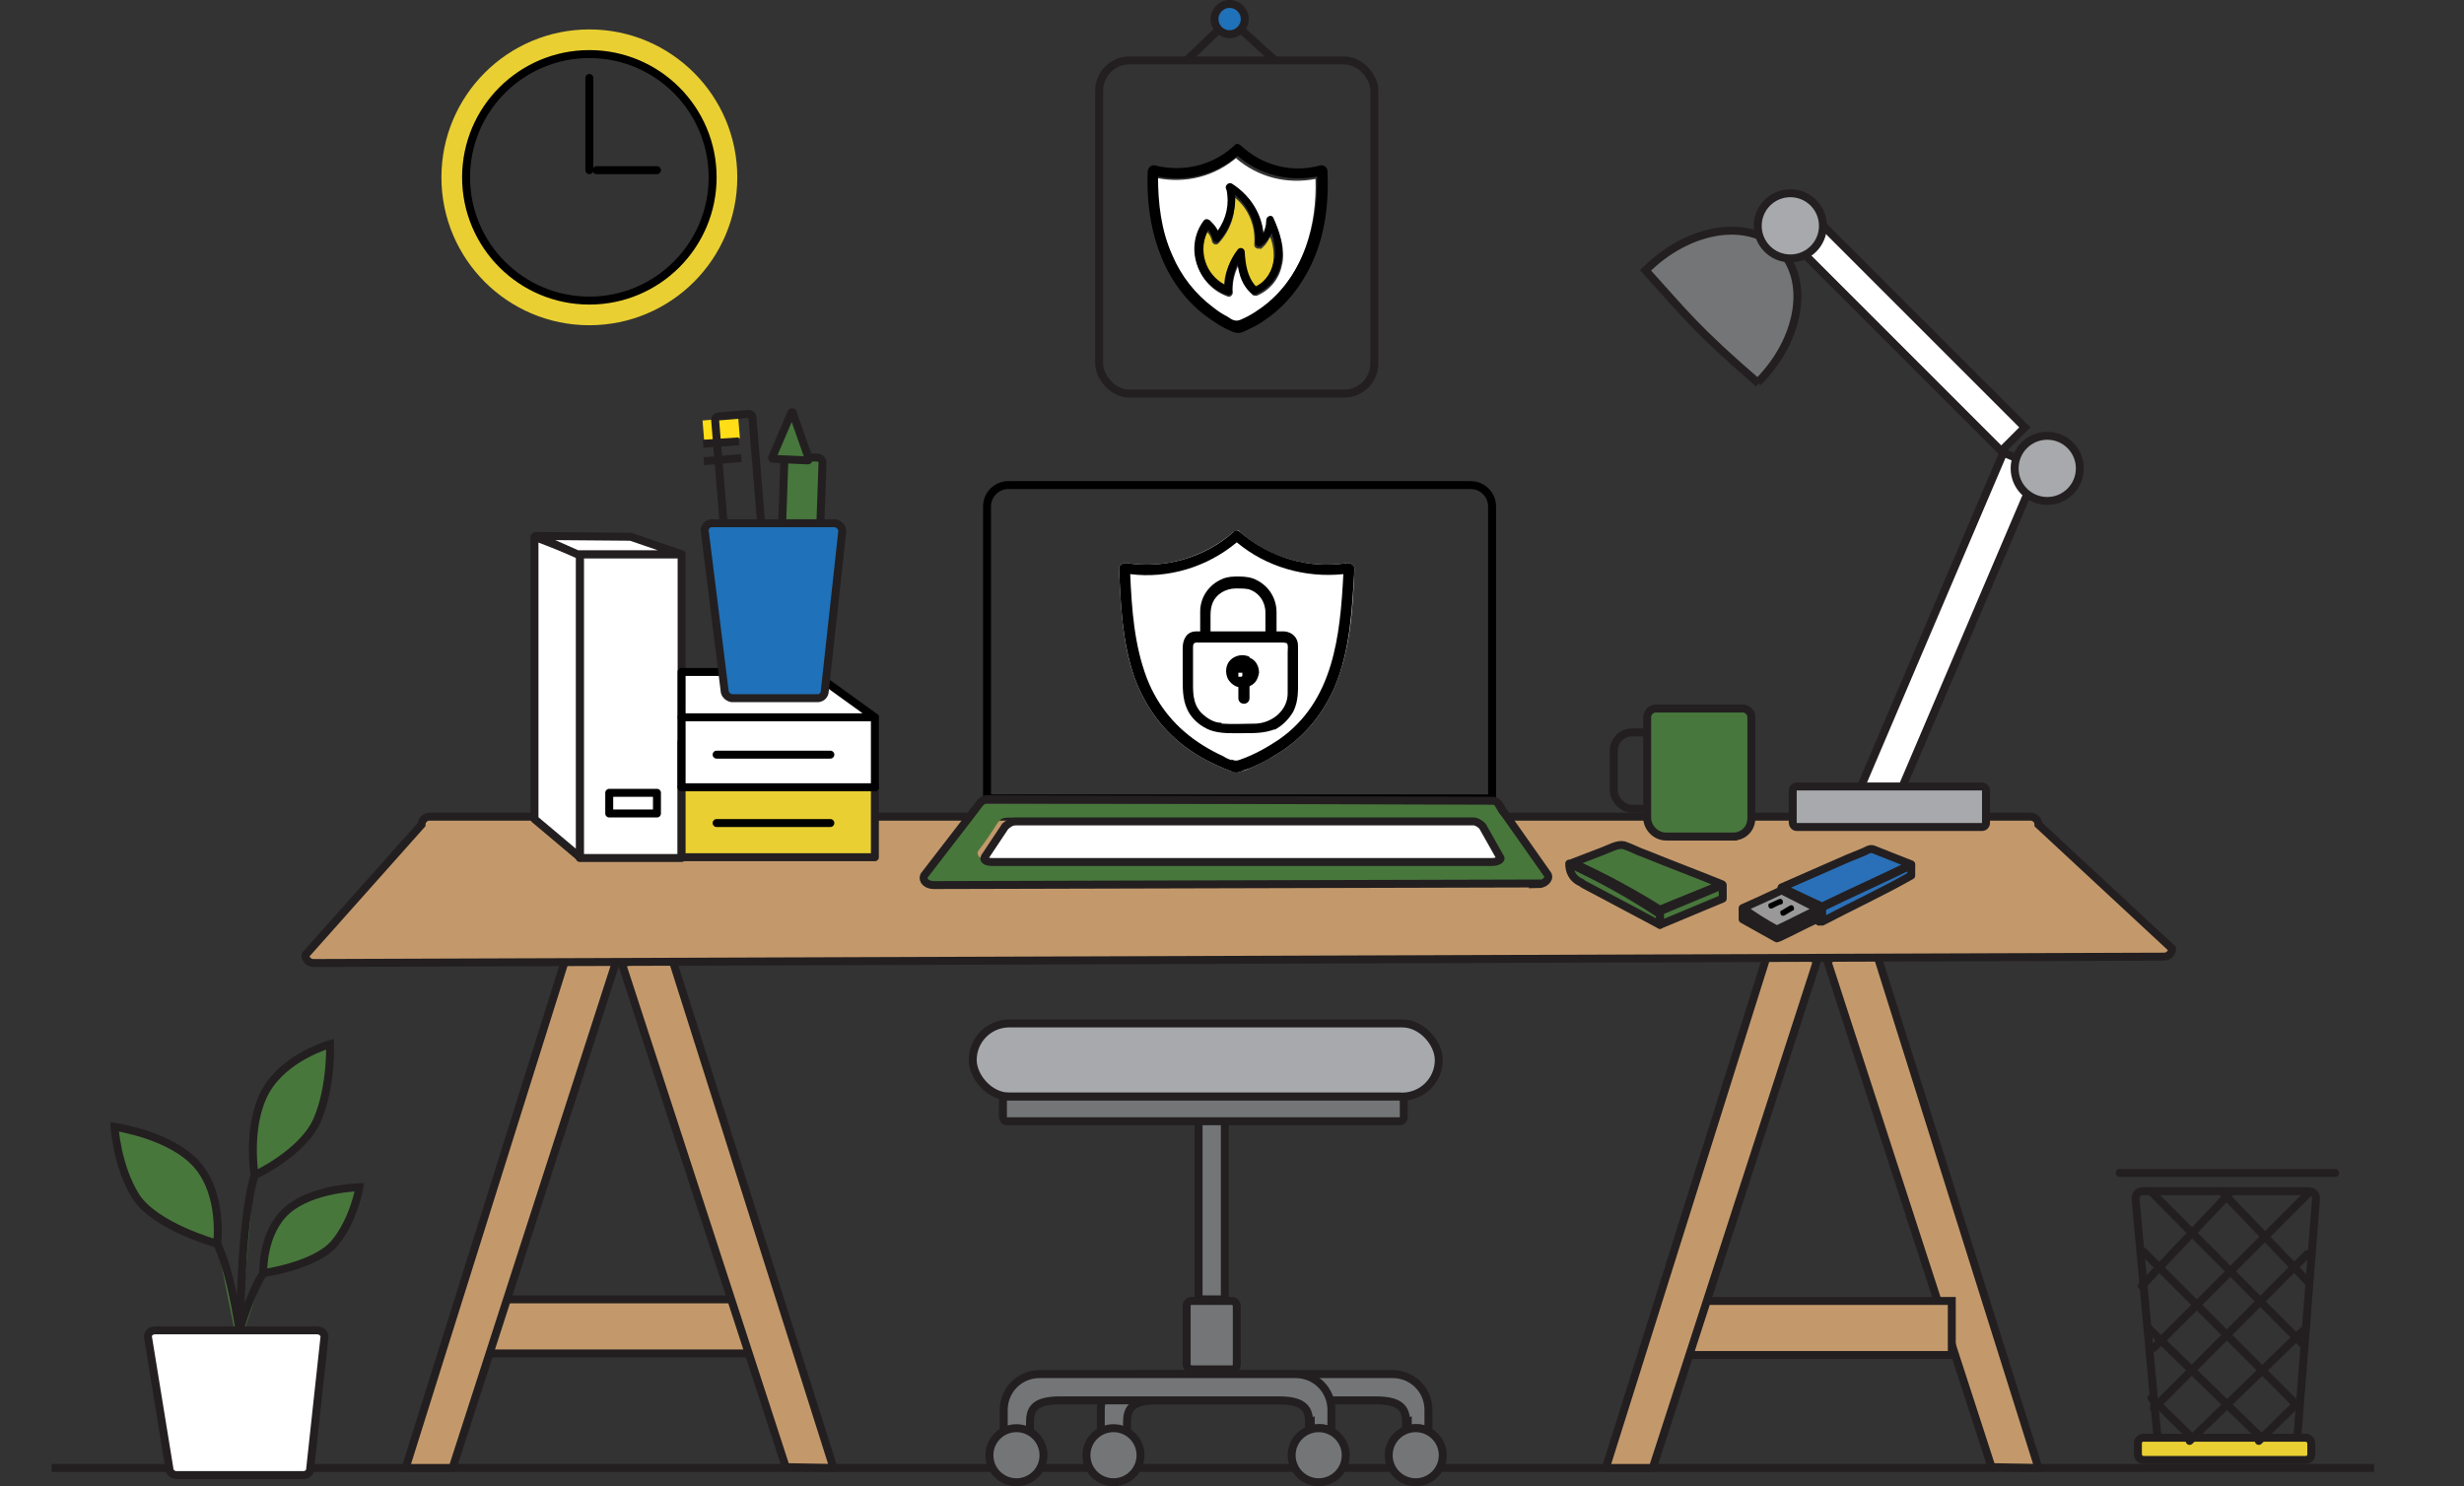
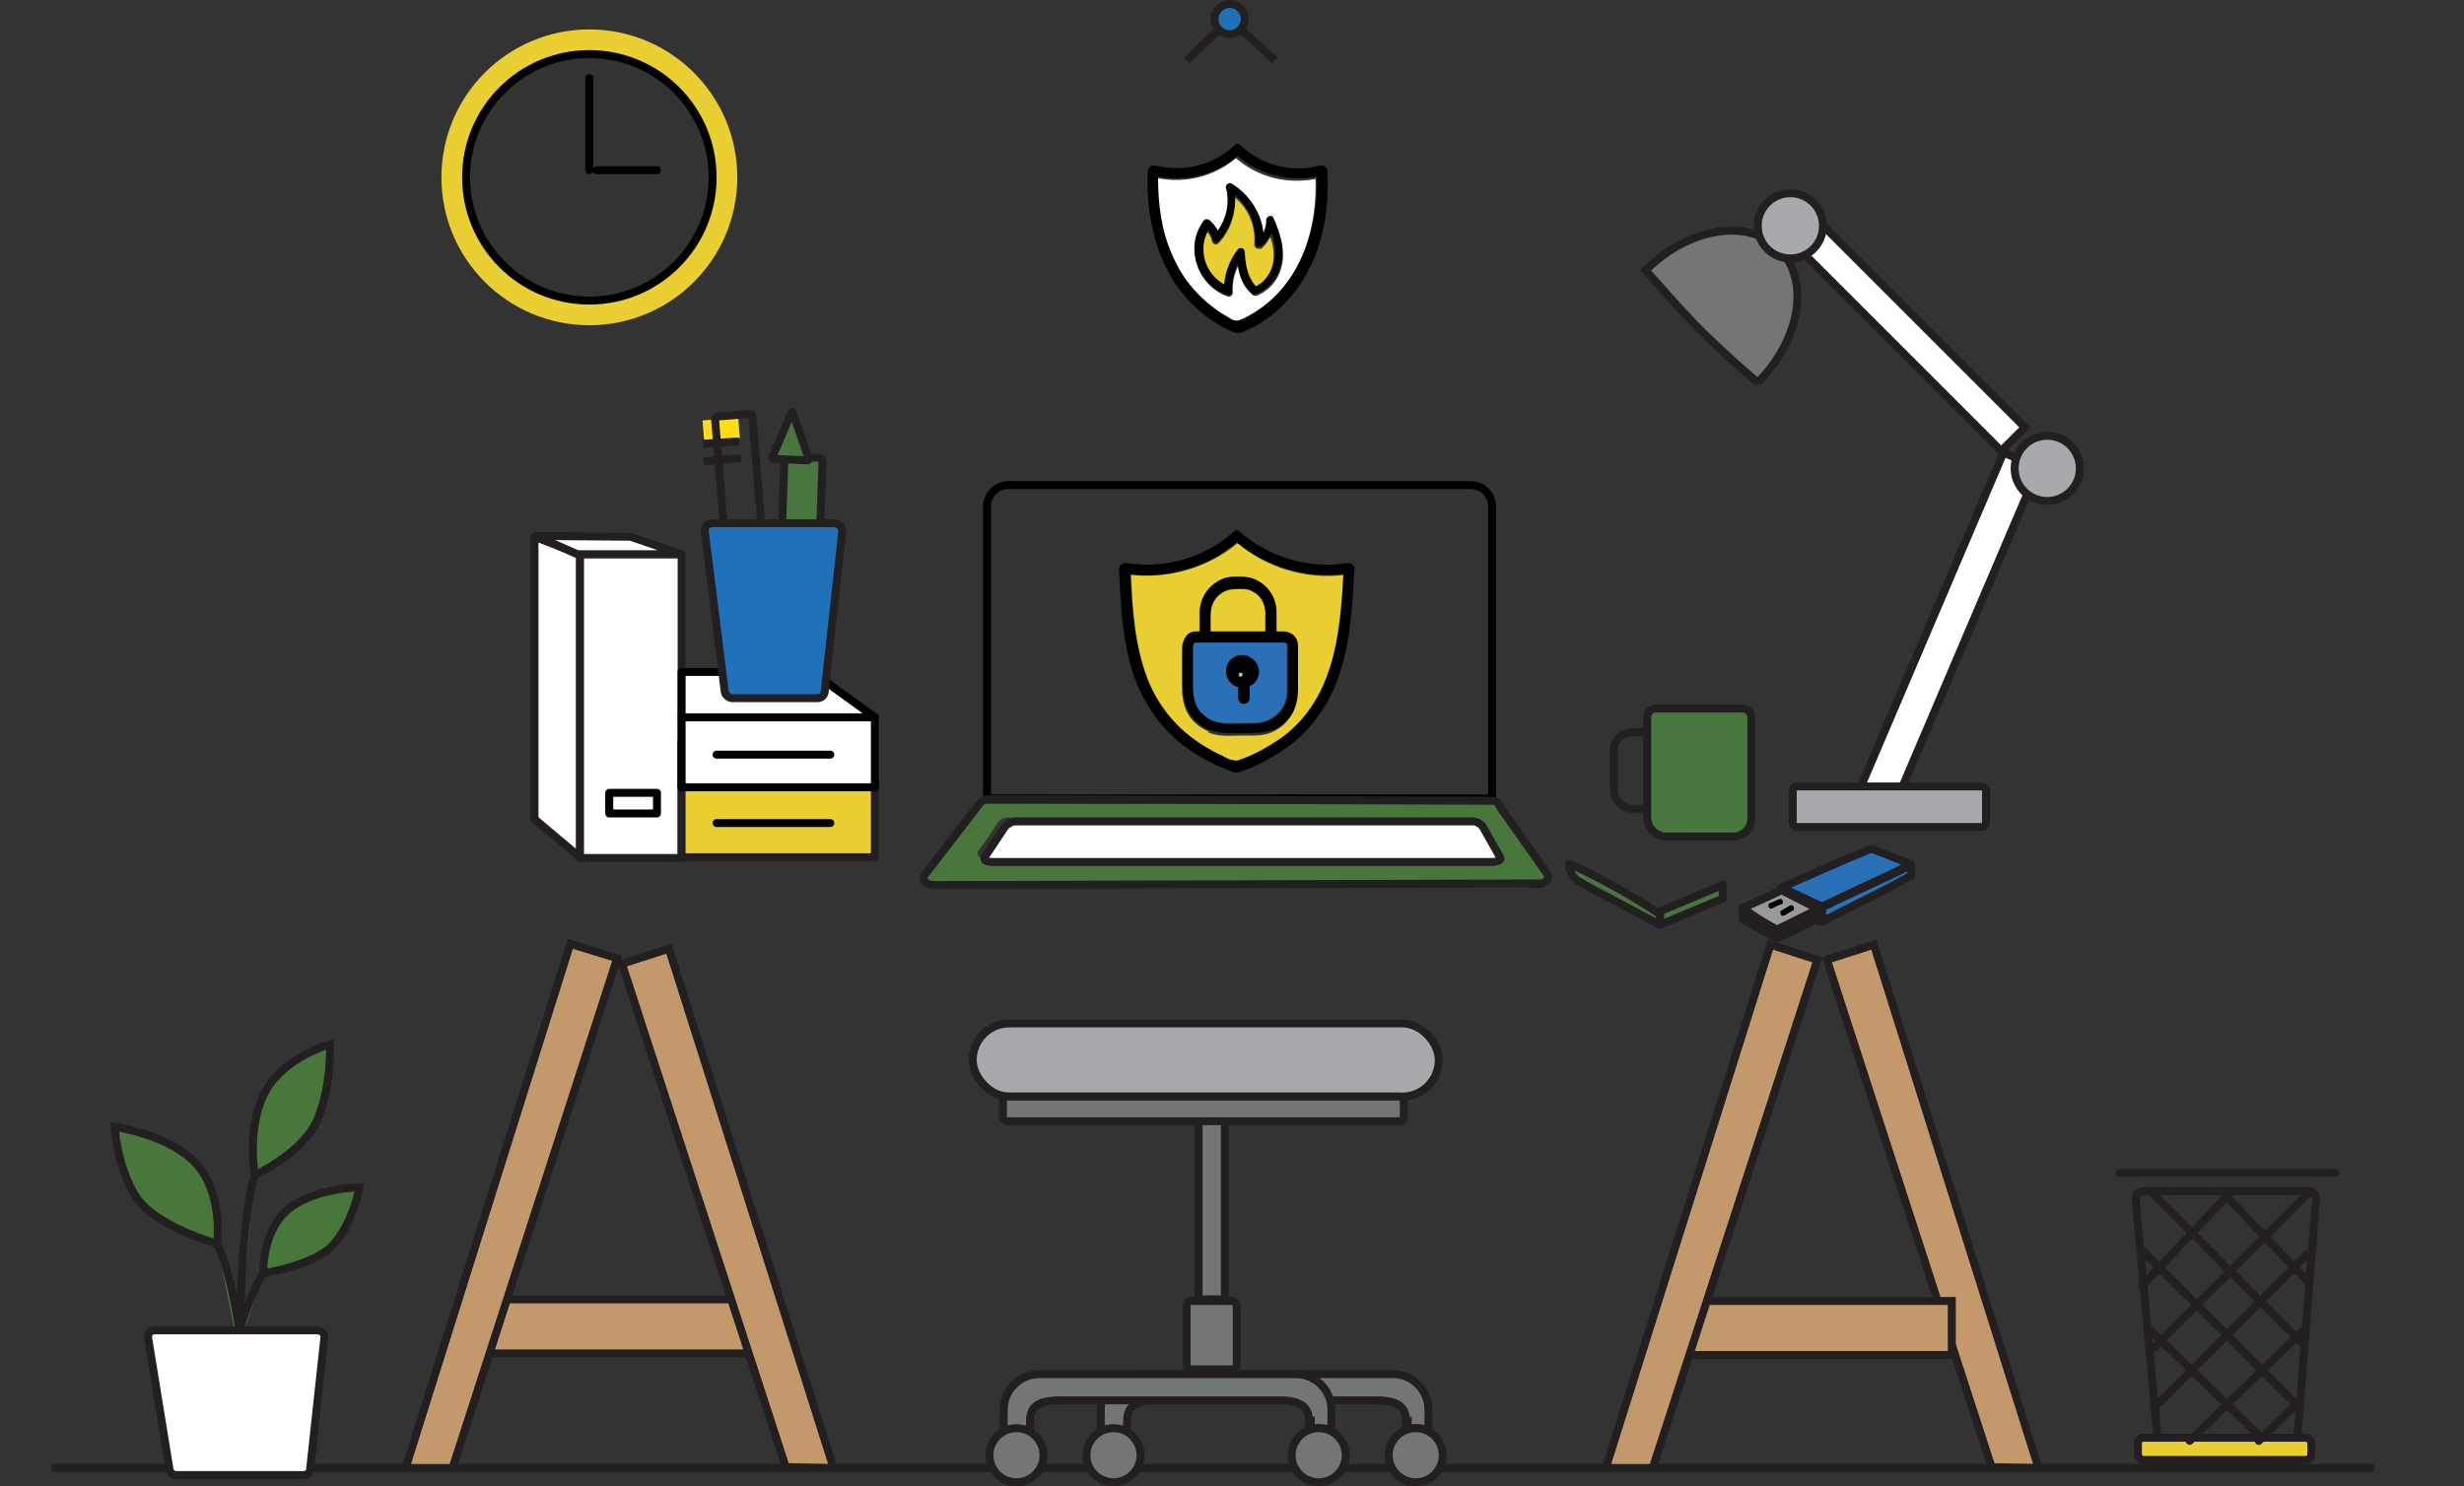
<svg xmlns="http://www.w3.org/2000/svg" id="Layer_3" data-name="Layer 3" viewBox="0 0 309.8 186.9">
  <rect x="0" y="0" width="309.8" height="186.9" fill="#333333" stroke="none" />
  <defs>
    <style> .cls-1, .cls-2, .cls-3, .cls-4, .cls-5, .cls-6, .cls-7, .cls-8, .cls-9, .cls-10, .cls-11, .cls-12, .cls-13 { stroke-miterlimit: 10; } .cls-1, .cls-2, .cls-4, .cls-14, .cls-15, .cls-5, .cls-16, .cls-17, .cls-7, .cls-18, .cls-8, .cls-9, .cls-10, .cls-19, .cls-20, .cls-12, .cls-13 { stroke: #231f20; } .cls-1, .cls-3, .cls-6, .cls-21, .cls-18, .cls-8, .cls-11 { fill: none; } .cls-2 { fill: #47773d; } .cls-22, .cls-14, .cls-15, .cls-17, .cls-23, .cls-21, .cls-19, .cls-20 { stroke-linejoin: round; } .cls-22, .cls-6, .cls-23, .cls-21, .cls-11 { stroke: #000; } .cls-22, .cls-6, .cls-21, .cls-18, .cls-8 { stroke-linecap: round; } .cls-22, .cls-23, .cls-24, .cls-19, .cls-13 { fill: #fff; } .cls-3 { stroke: #e9cf32; stroke-width: 3px; } .cls-4 { fill: #1f71b9; } .cls-14, .cls-25 { fill: #e9cf32; } .cls-26, .cls-15 { fill: #2a70b8; } .cls-5 { fill: #c3996c; } .cls-16, .cls-17, .cls-27 { fill: #48773c; } .cls-16, .cls-18 { stroke-miterlimit: 22.9; } .cls-28 { fill: #ffde17; } .cls-7 { fill: #747576; } .cls-9 { fill: #a8a9ac; } .cls-10 { fill: #a7a9ac; } .cls-20 { fill: #999; } .cls-12 { fill: #737577; } </style>
  </defs>
  <rect class="cls-13" x="242.8" y="56" width="4.8" height="45.8" transform="translate(439.7 247.7) rotate(-156.9)" />
  <rect class="cls-13" x="237.7" y="23.1" width="4.2" height="37.5" transform="translate(439 -98) rotate(135)" />
  <path class="cls-7" d="M221,48.1c5.4-5.4,6.6-12.9,2.7-16.8-3.9-3.9-11.4-2.7-16.8,2.7,4.8,5.3,6.3,7.4,14.2,14.2Z" />
  <circle class="cls-9" cx="257.4" cy="58.9" r="4.1" />
  <circle class="cls-9" cx="225.1" cy="28.4" r="4.1" />
  <line class="cls-1" x1="6.5" y1="184.6" x2="298.5" y2="184.6" />
  <rect class="cls-5" x="61.3" y="163.4" width="33.2" height="6.8" />
  <polygon class="cls-5" points="104.8 184.6 98.8 184.5 78.2 121.2 84.1 119.3 104.8 184.6" />
  <polygon class="cls-5" points="256.3 184.6 250.4 184.5 229.7 120.7 235.6 118.8 256.3 184.6" />
  <polygon class="cls-5" points="51 184.6 56.9 184.6 77.6 120.5 71.7 118.7 51 184.6" />
  <rect class="cls-5" x="212.2" y="163.6" width="33.2" height="6.8" />
  <polygon class="cls-5" points="201.9 184.6 207.8 184.6 228.5 120.7 222.6 118.8 201.9 184.6" />
-   <path class="cls-5" d="M272.1,120.3l-232.7.8c-.5,0-1-.4-1-1l14.6-16.4c0-.5.4-1,1-1h201.3c.5,0,1,.4,1,1l16.8,15.6c0,.5-.4,1-1,1Z" />
  <path class="cls-1" d="M288,180.9h-15.9c-.5,0-.9-.3-.9-.8l-2.7-29.4c0-.5.4-.9.9-.9h20.9c.5,0,.9.4.9.9l-2.3,29.4c0,.5-.4.9-.9.9Z" />
  <rect class="cls-14" x="268.8" y="180.8" width="21.8" height="2.8" rx=".7" ry=".7" />
  <line class="cls-8" x1="266.5" y1="147.5" x2="293.6" y2="147.5" />
-   <line class="cls-8" x1="270.5" y1="175.8" x2="275.6" y2="180.8" />
  <line class="cls-8" x1="270.1" y1="167" x2="284.3" y2="180.8" />
  <line class="cls-8" x1="269.5" y1="157.4" x2="288.8" y2="176.7" />
  <line class="cls-8" x1="270.4" y1="149.8" x2="289.7" y2="169.2" />
  <line class="cls-8" x1="279.3" y1="149.8" x2="290.3" y2="161.3" />
  <line class="cls-8" x1="289.1" y1="176.2" x2="284" y2="181.2" />
  <line class="cls-8" x1="289.5" y1="167.4" x2="275.3" y2="181.2" />
  <line class="cls-8" x1="290.1" y1="157.7" x2="270.8" y2="177.1" />
  <line class="cls-8" x1="290.1" y1="150.2" x2="270.8" y2="169.5" />
  <rect class="cls-12" x="150.7" y="139.5" width="3.3" height="23.9" />
  <line class="cls-8" x1="280.3" y1="150.1" x2="269.3" y2="161.7" />
  <path class="cls-12" d="M177,178.9c0,.4,0,.7,0,.9.3-.1.7-.2,1.1-.2.6,0,1.1.1,1.5.4,0-.7,0-1.3,0-2.7,0-2.5-2-4.5-4.5-4.5h-32.2c-2.5,0-4.5,2-4.5,4.5v2.9c.5-.3,1.2-.5,1.8-.5s1.1.2,1.5.4v-1.1c0-1.6.3-2.9,3.8-2.9h27.5c3.4,0,3.8,1.3,3.8,2.9Z" />
  <circle class="cls-12" cx="140" cy="183" r="3.4" />
  <circle class="cls-12" cx="178" cy="183" r="3.4" />
  <rect class="cls-10" x="122.3" y="128.7" width="58.6" height="9.2" rx="4.6" ry="4.6" />
  <rect class="cls-12" x="126.1" y="137.9" width="50.4" height="3.1" rx=".5" ry=".5" />
  <rect class="cls-12" x="149.2" y="163.6" width="6.3" height="8.6" rx=".6" ry=".6" />
  <path class="cls-12" d="M164.8,178.9c0,.4,0,.7,0,.9.3-.1.7-.2,1.1-.2.6,0,1.1.1,1.5.4,0-.7,0-1.3,0-2.7,0-2.5-2-4.5-4.5-4.5h-32.2c-2.5,0-4.5,2-4.5,4.5v2.9c.5-.3,1.2-.5,1.8-.5s1.1.2,1.5.4v-1.1c0-1.6.3-2.9,3.8-2.9h27.5c3.4,0,3.8,1.3,3.8,2.9Z" />
  <circle class="cls-12" cx="127.8" cy="183" r="3.4" />
  <circle class="cls-12" cx="165.8" cy="183" r="3.4" />
  <rect class="cls-18" x="202.9" y="92" width="8.4" height="9.6" rx="2.3" ry="2.3" transform="translate(414.2 193.7) rotate(-180)" />
  <path class="cls-2" d="M209.4,89.2h8.4c1.3,0,2.4,1.1,2.4,2.4v12.6c0,.6-.5,1.1-1.1,1.1h-10.9c-.6,0-1.1-.5-1.1-1.1v-12.7c0-1.3,1-2.3,2.3-2.3Z" transform="translate(427.3 194.4) rotate(-180)" />
  <path class="cls-27" d="M173.9,101.1h-50.7c0,.4,0,.7-.3,1-1.3,1.7-2.7,3.3-4.1,4.9l-1.8,2.2c-.6.7-.7,1.9.5,2,1.7.2,3.5,0,5.2,0h69.7c.4,0,.7,0,1.1,0,1-.1,1-1.1.5-1.8-.7-1-1.4-1.9-2.1-2.9-.7-1-1.5-2-2.3-3-.6-.7-1.5-1.5-1.7-2.4h-14.2ZM187.5,108c-1.6,0-3.2,0-4.9,0-7.6,0-15.2,0-22.8,0-11,0-22.1,0-33.1,0h-3.1c-.4,0-.9-.6-.6-1,.6-.8,1.2-1.6,1.7-2.4.4-.5.8-1.5,1.4-1.7.8-.2,1.8,0,2.7,0h54c.6,0,1.1,0,1.7,0,.4,0,.6.1.8.4.9,1.1,1.8,2.4,2.6,3.7.3.4,0,1-.6,1Z" />
  <path class="cls-11" d="M126.8,61h58.1c1.5,0,2.7,1.2,2.7,2.7v36.7h-63.5v-36.7c0-1.5,1.2-2.7,2.7-2.7Z" />
  <path class="cls-1" d="M193.5,111.1l-76.1.2c-.8,0-1.5-.5-1.2-1.2l6.4-8.3c.5-.7.9-1.3,1.5-1.3l63.6.2c.5,0,.9.5,1.2,1.2l5.7,8.1c.3.6-.5,1.2-1.2,1.2Z" />
  <path class="cls-13" d="M187.6,108.4h-62.8c-.7,0-1.2-.2-1-.6l2.6-3.9c.4-.3.7-.6,1.3-.6h57.7c.4.1.7.3,1,.6l2.2,3.9c.3.3-.4.6-1,.6Z" />
  <rect class="cls-19" x="72.9" y="69.7" width="12.8" height="38.2" />
  <polygon class="cls-19" points="72.9 107.8 67.2 103 67.2 67.5 72.9 69.7 72.9 107.8" />
  <polygon class="cls-19" points="85.7 69.7 72.6 69.7 67.4 67.4 79.3 67.5 85.7 69.7" />
  <rect class="cls-14" x="85.7" y="99" width="24.3" height="8.8" />
  <polygon class="cls-22" points="110 99 85.7 99 85.7 93.3 102.1 93.3 110 99" />
  <rect class="cls-23" x="85.7" y="90.2" width="24.3" height="8.8" />
  <polygon class="cls-22" points="110 90.2 85.7 90.2 85.7 84.5 102.1 84.5 110 90.2" />
  <line class="cls-21" x1="90.1" y1="103.5" x2="104.4" y2="103.5" />
  <line class="cls-21" x1="90.1" y1="94.9" x2="104.4" y2="94.9" />
  <rect class="cls-22" x="76.6" y="99.7" width="6" height="2.6" />
  <rect class="cls-9" x="225.4" y="98.9" width="24.3" height="5.1" rx=".5" ry=".5" />
  <circle class="cls-3" cx="74.1" cy="22.3" r="17.1" />
  <circle class="cls-11" cx="74.1" cy="22.3" r="15.5" />
  <line class="cls-6" x1="74.1" y1="21.4" x2="74.1" y2="9.8" />
  <line class="cls-6" x1="75" y1="21.4" x2="82.6" y2="21.4" />
  <path class="cls-16" d="M28.2,174.9s2.1-10.5,4.9-14.8c0,0,6.6-.9,9-3.8,2.4-2.9,3.1-7,3.1-7,0,0-5.9.1-9.1,2.9s-3,7.9-3,7.9" />
  <path class="cls-16" d="M31,174.8s-1-12.8-3.7-18.4c0,0-7.7-2.1-10.2-5.9-2.4-3.8-2.7-8.8-2.7-8.8,0,0,7.1,1,10.4,4.8,3.3,3.8,2.5,9.9,2.5,9.9" />
  <path class="cls-13" d="M38,185.5h-15.8c-.5,0-.9-.4-.9-.8l-2.7-16.6c0-.5.4-.8.9-.8h20.4c.5,0,.9.4.9.8l-1.8,16.6c0,.5-.4.8-.9.8Z" />
  <path class="cls-16" d="M30.2,167.3s0-13.5,1.8-19.5c0,0,6.1-2.8,7.9-7s1.6-9.5,1.6-9.5c0,0-5.7,1.6-8.1,5.9-2.4,4.3-1.4,10.5-1.4,10.5" />
  <rect class="cls-28" x="88.4" y="52.8" width="4.5" height="2.6" transform="translate(-4.1 7.5) rotate(-4.7)" />
  <rect class="cls-2" x="98.5" y="57.4" width="4.8" height="9.3" rx=".6" ry=".6" transform="translate(2.2 -3.4) rotate(2)" />
  <rect class="cls-1" x="90.5" y="52.3" width="4.7" height="17" rx=".4" ry=".4" transform="translate(-4.6 7.7) rotate(-4.7)" />
  <path class="cls-4" d="M102.9,87.8h-10.9c-.5-.1-.9-.5-.9-1l-2.5-20.1c0-.5.4-.9.9-.9h15.5c.5.1.9.5.9,1l-2.2,20.1c0,.5-.4.9-.9.9Z" />
  <line class="cls-1" x1="88.4" y1="55.8" x2="92.9" y2="55.5" />
  <line class="cls-1" x1="88.5" y1="58" x2="93.2" y2="57.6" />
  <path class="cls-2" d="M99.7,52l2,5.7c0,0,0,.2-.1.2l-4.4-.2c0,0-.2,0-.1-.2l2.4-5.6c0-.1.2-.1.2,0Z" />
  <path class="cls-26" d="M161.8,87.2c0-1,0-2,0-3.1v-2.1c0-.3.1-.8-.1-1.1-.2-.2-.5-.1-.7-.1h-9.5c-.4,0-.7,0-1.1,0-.5,0-.5.3-.5.7v3.8c0,1.5,0,3,1,4.3.7.7,1.6,1.2,2.6,1.3,1.4.1,2.9,0,4.3,0,2.1,0,3.9-1.7,4-3.8ZM157.1,86.3v1.5c0,.4-.3.7-.7.7-.4,0-.7-.3-.7-.7v-1.4c-.6-.1-1.1-.5-1.3-1-.4-.8-.3-1.7.3-2.4.6-.7,1.6-.8,2.4-.4.7.3,1.2,1.1,1.2,1.9,0,.5-.2,1-.6,1.3-.2.2-.4.3-.6.4Z" />
  <path class="cls-25" d="M159.1,79.5c0-.8,0-1.6,0-2.4,0-1.3-.8-2.5-2.1-2.9-.5-.2-1.1-.1-1.6-.1-.6,0-1.2.1-1.8.5-1,.7-1.4,1.7-1.4,2.9v2.1h6.9Z" />
  <path class="cls-25" d="M155.8,85.1s0,0,0,0c0,0,0,0,0,0,0,0,.1,0,.2,0,0,0,0,0,0,0,0,0,0,0,.1,0,0,0,0,0,0,0,0,0,0,0,0,0,0,0,0,0,.1,0,0,0,0,0,0,0,0,0,0,0,0,0,0,0,0,0,0,0,0,0,0,0,0,0,0,0,0,0,.1-.1,0,0,0,0,0,0,0,0,0,0,0,0,0,0,0,0,0,0,0,0,0,0,0,0,0,0,0,0,0,0,0,0,0-.1,0-.2,0,0,0,0,0,0,0,0,0,0,0,0,0,0,0,0,0,0,0,0,0,0,0,0,0,0,0-.1,0-.2,0,0,0,0,0,0,0,0,0,0,0,0,0,0-.1,0-.2,0,0,0,0,0,0,0,0,0,0,0,0,0,0,0-.1,0-.2,0,0,0,0,0,0,0,0,0,0,0,0,0,0,0,0,0-.1,0,0,0,0,0,0,0,0,0,0,0,0,0,0,0,0,0,0,0,0,0,0,0,0,0,0,0,0,0,0,0,0,0,0,0,0,0,0,0,0,0,0,.1,0,0,0,0,0,0,0,0,0,0,0,0,0,0,0,0,0,.1,0,0,0,0,0,0s0,0,0,0c0,0,0,0,0,0,0,0,0,0,0,.1,0,0,0,0,0,0,0,0,0,0,0,0,0,0,0,0,0,0,0,0,0,0,0,0,0,0,0,0,0,.1,0,0,0,0,0,0,0,0,0,0,0,0,0,0,0,0,0,0Z" />
  <path class="cls-25" d="M160.9,93.1c6.8-4.8,7.7-13.1,8.1-20.8-4.8.6-9.7-.9-13.4-4-3.7,3.1-8.6,4.5-13.4,4,.2,4.4.5,8.9,2.1,13.1,1.4,3.5,3.8,6.4,7,8.4.8.5,1.7,1,2.6,1.4.4.2.7.3,1.1.5.5.2.7.2,1.2,0,1.7-.7,3.3-1.5,4.8-2.5ZM152,92c-1-.4-1.9-1.1-2.5-2-.9-1.4-.9-2.9-.9-4.5v-3.8c0-1.1.5-2,1.7-2.1.2,0,.3,0,.5,0,0-.8,0-1.7,0-2.5,0-1.8,1.1-3.4,2.8-4.1.7-.3,1.4-.3,2.1-.3s1.6.1,2.3.5c1.5.7,2.4,2.3,2.4,4,0,.8,0,1.6,0,2.4h.2c.3,0,.5,0,.8,0,1,0,1.7.8,1.7,1.8,0,1.3,0,2.7,0,4s0,2.9-.6,4.3c-.5,1-1.4,1.8-2.4,2.3-1.2.6-2.5.5-3.9.5s-2.9.2-4.3-.4Z" />
-   <path class="cls-24" d="M154.8,97c-1.8-.7-3.5-1.5-5.1-2.6-3.4-2.3-5.7-5.5-7.1-9.3-1.5-4.3-1.7-9-1.9-13.6,0-.5.5-.7.9-.7,4.8.8,9.8-.7,13.5-3.9.1-.1.3-.2.4-.2,0,0,0,0,0,0,0,0,0,0,0,0,.1,0,.3,0,.4.2,3.6,3.2,8.7,4.7,13.5,3.9.4,0,.9.2.9.7-.2,5-.5,10.2-2.5,14.9-1.6,3.7-4.2,6.7-7.7,8.7-.9.5-1.8,1-2.7,1.4-.4.2-.9.4-1.3.5-.5.2-.8.1-1.3,0Z" />
  <path d="M157.4,96.5c.9-.4,1.9-.9,2.7-1.4,3.5-2,6.1-5,7.7-8.7,2-4.7,2.2-9.9,2.5-14.9,0-.5-.5-.7-.9-.7-4.8.8-9.8-.7-13.5-3.9-.1-.1-.3-.2-.4-.2,0,0,0,0,0,0,0,0,0,0,0,0-.1,0-.3,0-.4.2-3.6,3.2-8.7,4.7-13.5,3.9-.4,0-.9.2-.9.7.2,4.6.4,9.2,1.9,13.6,1.4,3.8,3.7,7,7.1,9.3,1.6,1.1,3.3,1.9,5.1,2.6.5.2.8.2,1.3,0,.4-.2.9-.3,1.3-.5ZM154.9,95.6c-.4-.1-.8-.3-1.1-.5-.9-.4-1.8-.9-2.6-1.4-3.2-2-5.6-4.8-7-8.4-1.6-4.2-1.9-8.7-2.1-13.1,4.8.6,9.7-.9,13.4-4,3.7,3.1,8.6,4.5,13.4,4-.4,7.7-1.2,16-8.1,20.8-1.5,1-3.1,1.9-4.8,2.5-.5.2-.7.2-1.2,0Z" />
  <path d="M160.2,91.8c1-.5,1.8-1.3,2.4-2.3.7-1.4.6-2.8.6-4.3s0-2.7,0-4c0-1-.7-1.7-1.7-1.8-.3,0-.5,0-.8,0h-.2c0-.8,0-1.6,0-2.4,0-1.7-.9-3.2-2.4-4-.7-.4-1.5-.5-2.3-.5s-1.4,0-2.1.3c-1.7.7-2.8,2.3-2.8,4.1,0,.8,0,1.7,0,2.5-.2,0-.3,0-.5,0-1.2,0-1.7,1-1.7,2.1v3.8c0,1.6,0,3.1.9,4.5.6.9,1.5,1.6,2.5,2,1.3.5,2.9.4,4.3.4s2.6,0,3.9-.5ZM152.2,77.4c0-1.2.3-2.2,1.4-2.9.5-.3,1.1-.5,1.8-.5.6,0,1.1,0,1.6.1,1.3.4,2.1,1.6,2.1,2.9,0,.8,0,1.6,0,2.4h-6.9v-2.1ZM153.6,90.9c-1,0-1.9-.6-2.6-1.3-1.1-1.2-1-2.7-1-4.3v-3.8c0-.4,0-.7.5-.7.4,0,.7,0,1.1,0h9.5c.2,0,.5,0,.7.1.2.2.1.8.1,1.1v2.1c0,1,0,2,0,3.1,0,2.1-1.9,3.7-4,3.8-1.4,0-2.9.1-4.3,0Z" />
  <path d="M155.6,84.7c0,0,0,0,0,0h0Z" />
  <path d="M155.5,84.6s0,0,0,0c0,0,0,0,0,0,0,0,0,0,0,0Z" />
  <path d="M156.8,84.8s0,0,0,0c0,0,0,0,0,0,0,0,0,0,0,0Z" />
  <path d="M155.8,83.9s0,0,0,0c0,0,0,0,0,0,0,0,0,0,0,0Z" />
  <path d="M157.1,82.6c-.8-.4-1.8-.2-2.4.4-.6.6-.7,1.6-.3,2.4.3.5.8.9,1.3,1v1.4c0,.4.3.7.7.7.4,0,.7-.3.7-.7v-1.5c.2-.1.4-.2.6-.4.4-.4.5-.8.6-1.3,0-.8-.4-1.6-1.2-1.9ZM155.7,85s0,0,0,0c0,0,0,0,0-.1,0,0,0,0,0,0,0,0,0,0,0,0,0,0,0,0,0,0,0,0,0,0,0-.1,0,0,0,0,0,0,0,0,0,0,0,0,0,0,0,0,0,0,0,0,0,0,0,0,0,0,0,0,0,0,0,0,0,0,0,0,0,0,0,0,0-.1,0,0,0,0,0,0,0,0,0,0,0,0,0,0,0,0,0,0,0,0,0,0,0,0,0,0,0,0,0,0,0,0,0,0,0-.1,0,0,0,0,0,0,0,0,0,0,0,0,0,0,0,0,0,0,0,0,0,0,0,0,0,0,0,0,0,0,0,0,0,0,0,0,0,0,0,0,0,0,0,0,0,0,0,0,0,0,0,0,0,0,0,0,0,0,.1,0,0,0,0,0,0,0,0,0,0,0,0,0,0,0,0,0,0,0,0,0,0,0,0,0,0,0,0,0,0,0,0,0,.1,0,.2,0,0,0,0,0,0,0,0,0,0,0,0,0,0,0,.1,0,.2,0,0,0,0,0,0,0,0,0,0,0,0,0,0,0,0,.1,0,.2,0,0,0,0,0,0,0,0,0,0,0,0,0,0,0,0,0,0,0,0,0,0,0,0,0,0,0,.1,0,.2,0,0,0,0,0,0,0,0,0,0,0,0,0,0,0,0,0,0,0,0,0,0,0,0,0,0,0,0,0,0,0,0,0,0,0,0,0,0,0,0,0,0,0,0,0,0,0,0,0,0,0,0-.1.1,0,0,0,0,0,0,0,0,0,0,0,0,0,0,0,0-.1,0,0,0,0,0,0,0,0,0,0,0,0,0,0,0-.1,0-.1,0,0,0,0,0,0,0,0,0,0,0,0,0,0,0,0,0,0,0,0,0,0,0,0,0,0,0,0,0,0,0,0,0,0,0,0,0,0,0,0,0,0,0,0,0-.1,0-.2,0,0,0,0,0,0,0,0,0,0,0,0,0,0,0,0,0,0,0,0,0,0,0,0,0,0,0,0,0,0,0,0,0,0,0,0,0,0,0,0,0,0,0Z" />
  <path d="M155.6,84.2s0,0,0,0c0,0,0,0,0,0,0,0,0,0,0,0Z" />
  <path d="M156.6,85s0,0,0,0c0,0,0,0,0,0Z" />
  <path d="M155.8,85s0,0,0,0c0,0,0,0,0,0,0,0,0,0,0,0Z" />
  <path d="M156.1,83.8s0,0,0,0c0,0,0,0,0,0,0,0,0,0,0,0Z" />
  <path class="cls-25" d="M158.5,31.2c-.3.2-.8,0-.8-.4.2-2.3-.7-4.6-2.5-6,.2,2.1-.5,4.2-2,5.8-.3.3-.7.1-.8-.2-.1-.5-.3-.9-.6-1.2-1.3,2.5-.4,5.6,2.1,6.9,0-1.6.6-3.1,1.6-4.4.3-.4.9-.3.9.3,0,1.5.3,3.2,1.4,4.3,1.3-.6,2.1-2,2.3-3.4.1-1.1,0-2.1-.4-3.1-.3.6-.7,1.2-1.3,1.6Z" />
  <path class="cls-24" d="M155.5,19.8c-2.8,2.4-6.4,3.3-10,2.6,0,3.4.4,6.8,1.8,9.9,1.2,2.6,2.9,4.9,5.2,6.6.6.4,1.1.8,1.7,1.1.6.3,1.1.7,1.7.4,1.3-.6,2.5-1.3,3.5-2.2,4.5-3.9,6.2-9.9,6-15.7-3.6.7-7.2-.2-10-2.6ZM161.2,33.2c-.3,1.8-1.5,3.3-3.2,4-.2,0-.4,0-.5-.1-1.1-1-1.5-2.3-1.8-3.7-.5,1-.8,2.2-.7,3.4,0,.3-.3.6-.6.5-3.8-1.3-5.4-6-3-9.3.2-.3.5-.3.8-.1.4.4.7.8,1,1.3,1.1-1.5,1.5-3.4,1.1-5.2,0,0,0,0,0,0-.3-.4.2-1,.7-.7,2.3,1.4,3.7,3.7,3.9,6.3.3-.5.4-1,.4-1.6,0-.5.7-.7.9-.3.8,1.8,1.4,3.7,1,5.6Z" />
  <path d="M166,20.8c-3.6,1-7.3,0-10-2.5-.1-.1-.3-.2-.4-.2,0,0,0,0,0,0,0,0,0,0,0,0-.1,0-.3,0-.4.2-2.7,2.5-6.4,3.4-10,2.5-.4-.1-.8.2-.9.7-.3,6.7,1.6,13.7,7,18,1.2.9,2.5,1.8,3.9,2.3.7.2,1.2-.1,1.8-.4.7-.3,1.4-.7,2.1-1.2,2.5-1.7,4.5-4.2,5.8-7,1.7-3.6,2.2-7.7,2-11.7,0-.4-.4-.8-.9-.7ZM159.5,38c-1.1.9-2.3,1.7-3.5,2.2-.7.3-1.1,0-1.7-.4-.6-.3-1.2-.7-1.7-1.1-2.3-1.7-4.1-4-5.2-6.6-1.4-3.1-1.8-6.5-1.8-9.9,3.6.7,7.2-.2,10-2.6,2.8,2.4,6.4,3.3,10,2.6.1,5.8-1.5,11.8-6,15.7Z" />
  <path d="M159.2,27.8c0,.6-.2,1.1-.4,1.6-.2-2.6-1.7-4.9-3.9-6.3-.5-.3-1,.4-.7.7,0,0,0,0,0,0,.4,1.8,0,3.7-1.1,5.2-.2-.5-.6-.9-1-1.3-.3-.2-.6-.2-.8.1-2.4,3.3-.8,8,3,9.3.3.1.7-.2.6-.5,0-1.2.2-2.3.7-3.4.2,1.4.6,2.8,1.8,3.7.1.1.3.2.5.1,1.7-.7,2.9-2.2,3.2-4,.4-1.9-.2-3.8-1-5.6-.2-.5-.9-.2-.9.3ZM160.2,32.6c-.2,1.4-1,2.8-2.3,3.4-1.1-1.2-1.3-2.8-1.4-4.3,0-.5-.6-.7-.9-.3-1,1.3-1.5,2.8-1.6,4.4-2.5-1.3-3.4-4.4-2.1-6.9.3.4.5.8.6,1.2.1.4.6.5.8.2,1.4-1.6,2.1-3.7,2-5.8,1.7,1.5,2.7,3.7,2.5,6,0,.4.5.7.8.4.6-.4,1-1,1.3-1.6.3,1,.5,2,.4,3.1Z" />
-   <rect class="cls-1" x="138.2" y="7.6" width="34.6" height="41.9" rx="3.8" ry="3.8" />
  <line class="cls-1" x1="149.2" y1="7.6" x2="154.6" y2="2.4" />
  <line class="cls-1" x1="160.3" y1="7.6" x2="154.6" y2="2.4" />
  <circle class="cls-4" cx="154.6" cy="2.4" r="1.9" />
-   <path class="cls-17" d="M208.7,114.4c2.6-1.1,5.2-2.1,7.8-3.2-3.2-1.3-6.4-2.5-9.6-3.8-.9-.3-1.8-.8-2.7-1.1-.8-.2-1.8.4-2.6.7-1.3.5-2.6,1-3.9,1.5,3.8,1.7,7.5,3.7,11,5.9,0,0,0,0,.1,0Z" />
  <path class="cls-17" d="M216.6,111.3c-2.6,1.1-5.3,2.2-7.9,3.3v1.7c2.6-1.1,5.3-2.2,7.9-3.3v-1.6Z" />
  <path class="cls-17" d="M208.6,114.9s0,0,0,0c-3.6-2.4-7.4-4.5-11.3-6.3,0,1,.4,1.8,1.3,2.3.2,0,.3.2.5.3,3.2,1.7,6.4,3.4,9.6,5.1v-1.3Z" />
  <path class="cls-20" d="M223.4,117.1c-1.5-.8-2.9-1.7-4.3-2.7v1.2c1.4.8,2.9,1.6,4.3,2.4v-.9Z" />
  <path class="cls-20" d="M228.6,114.3c-1.6-.8-3.1-1.6-4.7-2.4,0,0-.1.1-.2.2-1.5.7-3,1.4-4.6,2.1,1.4,1,2.8,1.9,4.3,2.7,1.7-.8,3.4-1.7,5.1-2.5Z" />
  <path class="cls-15" d="M229.1,114c3.7-1.8,7.5-3.5,11.2-5.3-1.3-.5-2.5-1-3.8-1.5-.3-.1-.7-.3-1-.4-.4-.1-.7.1-1.1.3-.7.3-1.5.6-2.2.9-2.7,1.2-5.5,2.4-8.2,3.6,1.7.8,3.3,1.6,5.1,2.4,0,0,0,0,0,0Z" />
  <path class="cls-20" d="M228.7,115.9s0,0,0,0c0-.5,0-1,0-1.5,0,0,0,0,0,0-1.7.8-3.3,1.6-5,2.5v1c1.5-.7,3-1.5,4.5-2.2.2-.1.4,0,.6.2Z" />
  <path class="cls-15" d="M229.1,114.1c0,.6,0,1.2,0,1.8,3.8-2,7.5-3.7,11.2-5.8,0-.3,0-1,0-1.3-3.7,1.8-7.5,3.5-11.2,5.3Z" />
  <path d="M224.1,113.2c-.1-.2-.3-.2-.5-.1l-1.1.5c-.2,0-.2.4-.1.5.1.2.3.2.5.1.4-.2.7-.4,1.1-.5.2,0,.2-.4.1-.5Z" />
  <path d="M224.4,115.1l1-.6c.2,0,.2-.3.1-.5-.1-.2-.3-.2-.5-.1l-1,.6c-.2,0-.2.3-.1.5.1.2.3.2.5.1Z" />
</svg>